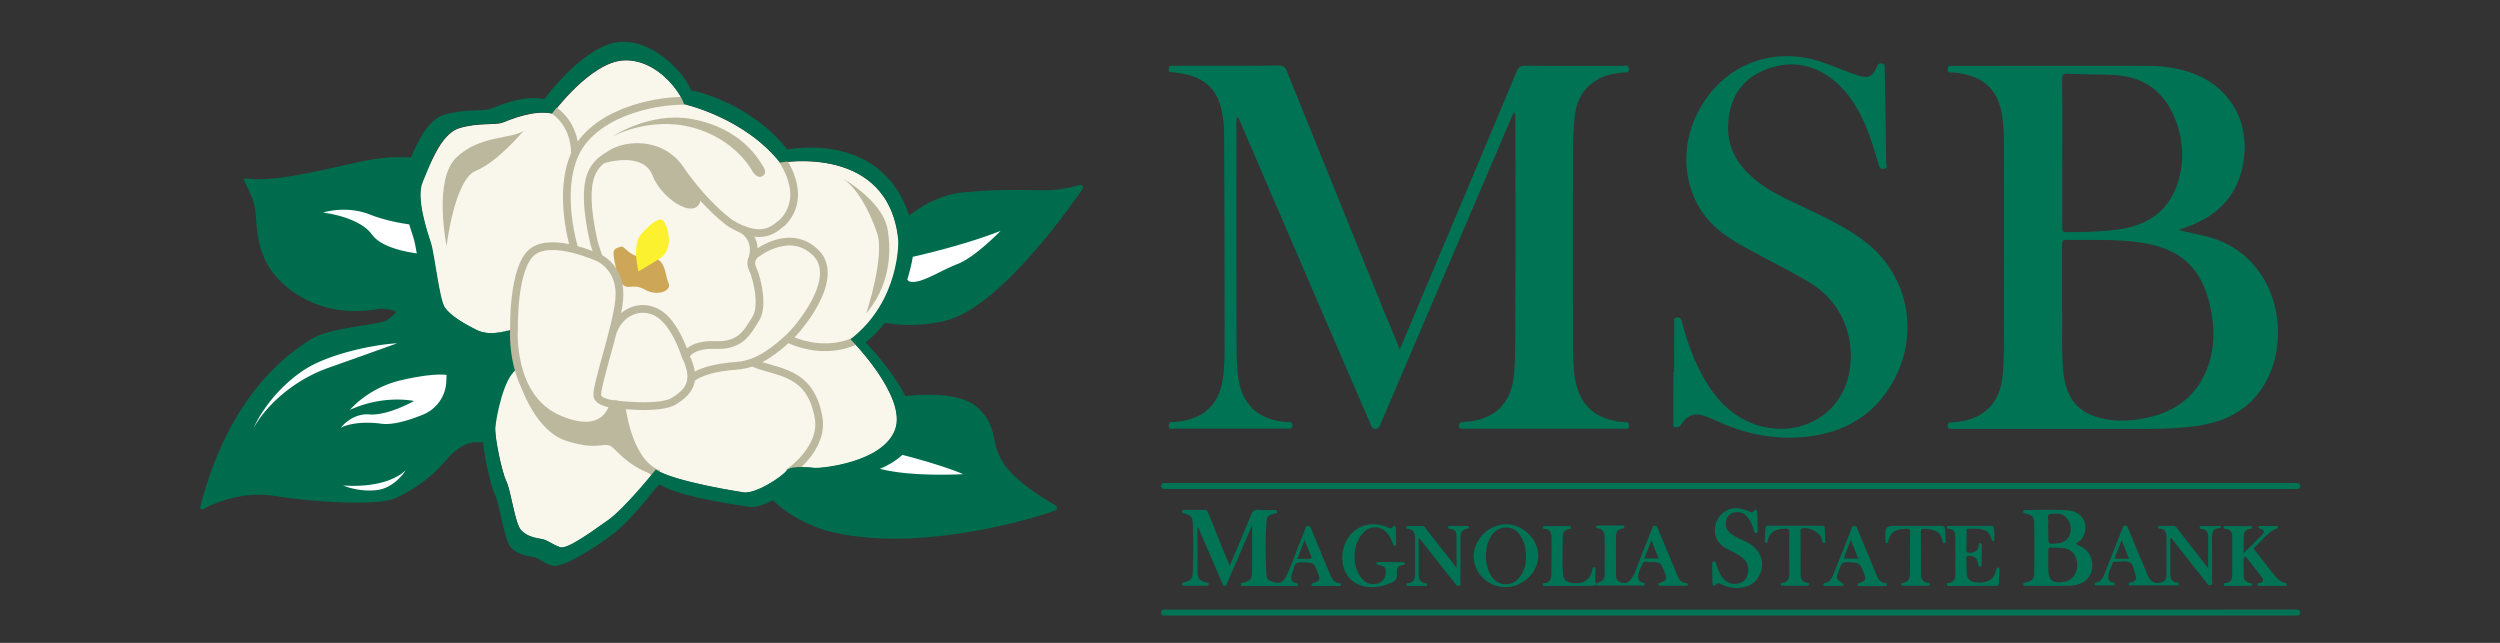
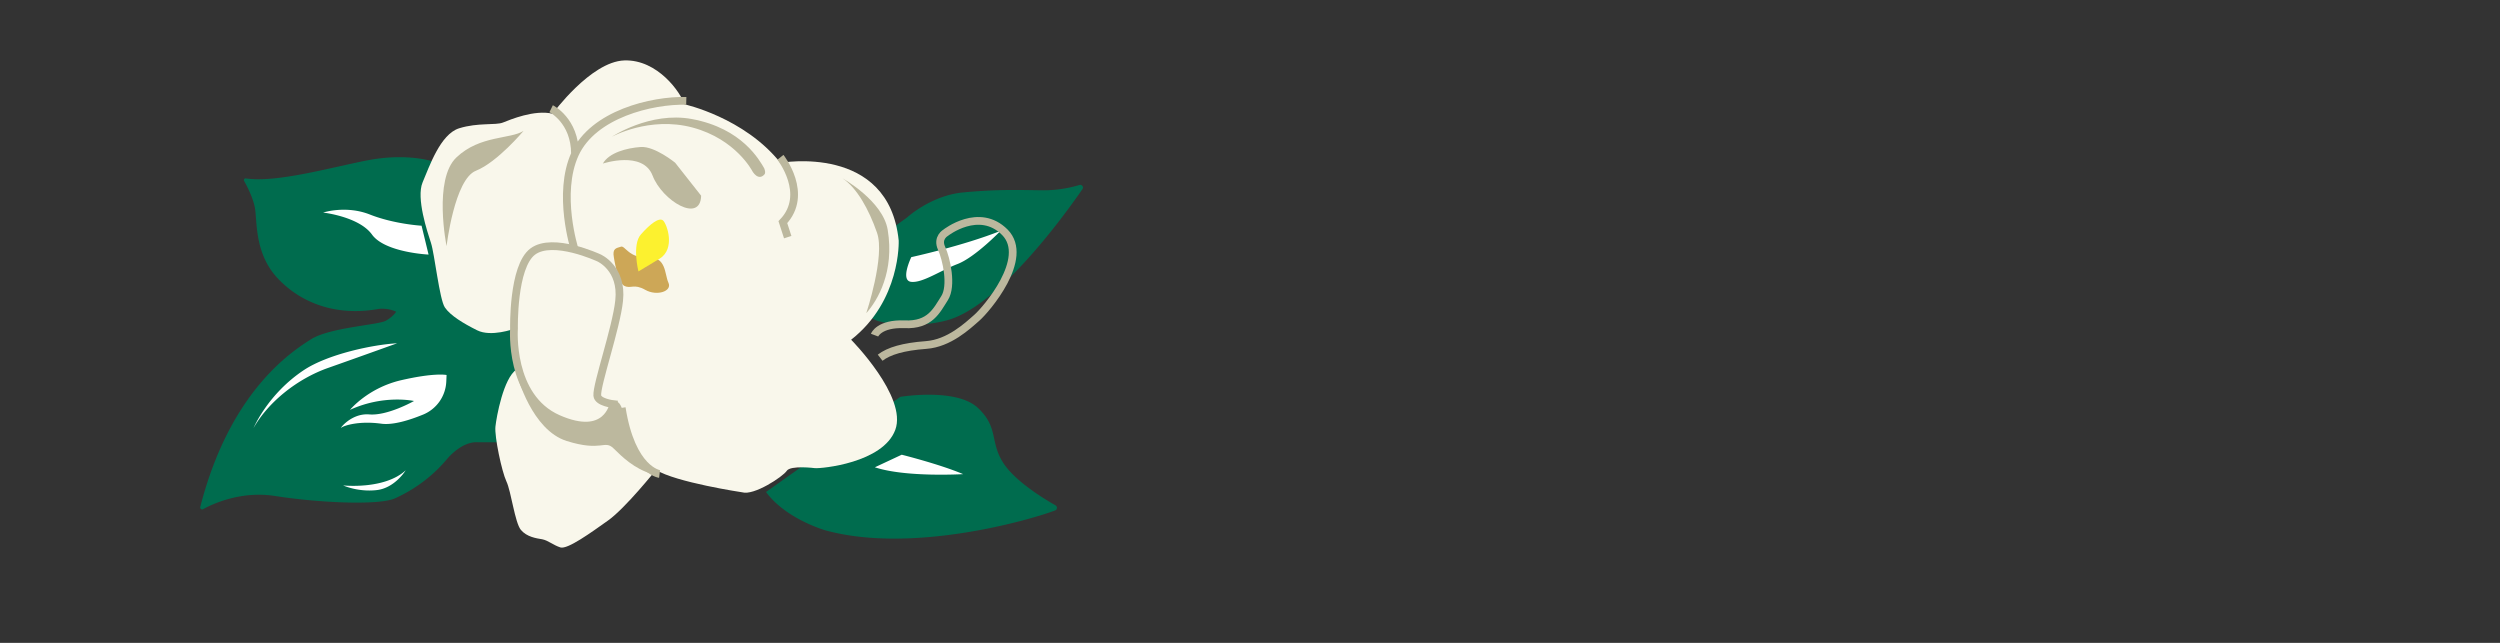
<svg xmlns="http://www.w3.org/2000/svg" version="1.1" id="Layer_1" x="0" y="0" viewBox="0 0 175 45" xml:space="preserve">
  <rect x="0" y="0" width="175" height="45" fill="#333333" stroke="none" />
  <style>.st0{fill:#007355}.st1{fill:#006c4e}.st6{fill:#bcb89e}.st7{fill:none;stroke:#bcb89e;stroke-width:.542;stroke-miterlimit:10}</style>
-   <path class="st0" d="M97.99 24.46c.47-1.12.91-2.16 1.35-3.21 2.28-5.42 4.56-10.83 6.83-16.25.12-.28.24-.4.57-.4 2.29.02 4.57.01 6.86.01.15 0 .39-.12.42.21.02.33-.22.23-.38.25-.57.08-1.15.14-1.67.42-1.05.56-1.6 1.43-1.73 2.61-.1.93-.13 1.87-.13 2.81-.01 4.28-.01 8.57 0 12.85 0 .84 0 1.68.11 2.53.26 1.99 1.36 3.06 3.37 3.25.09.01.19.01.28.02.16.01.14.13.15.24.01.12-.01.22-.17.21H102.4c-.15.01-.28.01-.27-.21.01-.18.07-.24.25-.25.34-.03.69-.06 1.02-.14 1.46-.35 2.34-1.38 2.54-2.89.12-.9.12-1.81.13-2.71.02-5.19.01-10.38.01-15.57a.73.73 0 00-.1-.41c-.26.59-.52 1.19-.77 1.78-2.83 6.64-5.67 13.28-8.5 19.91-.01.03-.03.06-.04.08-.09.16-.07.4-.37.41-.3.01-.31-.22-.39-.39-.91-2.1-1.82-4.21-2.73-6.31-2.13-4.95-4.27-9.91-6.4-14.86a.566.566 0 00-.2-.28c-.01.13-.03.25-.03.38 0 5.13-.01 10.25.01 15.38 0 .81.01 1.62.11 2.43.24 1.91 1.36 3 3.28 3.17.06.01.13.01.19.01.18 0 .34 0 .33.27-.04.27-.22.19-.36.19h-7.89c-.15 0-.4.12-.4-.22 0-.32.24-.23.4-.24 2.09-.17 3.22-1.27 3.42-3.33.07-.69.09-1.37.08-2.06 0-4.95-.01-9.91-.03-14.86 0-.47-.06-.94-.14-1.4-.29-1.6-1.22-2.49-2.83-2.74-.23-.04-.46-.08-.7-.09-.17-.01-.22-.08-.21-.23.01-.15.05-.24.22-.23.08.01.16 0 .23 0 2.41 0 4.82.01 7.23-.01.35 0 .48.12.6.42 2.23 5.52 4.47 11.04 6.7 16.56.4.94.78 1.87 1.2 2.89m19.2 1.61c0-1.16 0-2.31.01-3.47 0-.13-.11-.32.15-.37.24-.04.33.09.38.29.33 1.24.74 2.45 1.34 3.58.78 1.48 1.79 2.76 3.38 3.45 2.93 1.27 6.35-.1 7-3.5.39-2.02-.23-4.7-2.7-6.22-1.29-.79-2.65-1.46-3.98-2.18-1.12-.6-2.24-1.21-3.1-2.16-1.77-1.96-2.12-4.89-.93-7.4 1.66-3.5 5.3-5 8.95-3.69.79.28 1.57.62 2.37.88.72.24 1.01.09 1.32-.61.08-.17.16-.25.35-.23.25.02.19.2.2.34.04 2.22.08 4.44.1 6.65 0 .13.15.35-.17.39-.27.03-.31-.14-.36-.32-.3-1.03-.6-2.07-1.06-3.05-.5-1.07-1.13-2.06-2.06-2.81-1.54-1.25-3.29-1.46-5.06-.65-1.67.77-2.37 2.25-2.35 4.05.02 1.47.76 2.6 1.87 3.52 1.22 1.01 2.69 1.58 4.09 2.26 1.39.68 2.78 1.36 3.97 2.38 2.73 2.35 3.41 6.24 1.65 9.45-1.29 2.34-3.32 3.58-5.94 3.9-2.15.27-4.2-.1-6.18-.97-.31-.14-.63-.28-.95-.4-.81-.32-1.33-.17-1.81.55-.11.17-.23.19-.39.17-.22-.03-.14-.21-.14-.34-.01-1.17 0-2.34 0-3.51h.05zm2.67 14.07c0-.18-.01-.35 0-.53.01-.11-.06-.28.11-.3.14-.02.14.14.18.24.1.31.22.6.41.86.28.37.65.53 1.11.44.37-.07.6-.32.68-.69.09-.45-.02-.83-.38-1.12-.37-.3-.83-.46-1.23-.71-.57-.36-.79-.89-.67-1.53.12-.6.59-1.08 1.19-1.2.39-.08.74.03 1.1.17.14.06.29.18.44-.03.08-.11.19-.05.2.08.02.44.03.88.04 1.33 0 .07-.01.14-.09.16-.12.02-.15-.08-.17-.16-.1-.33-.21-.65-.43-.92-.24-.31-.55-.43-.93-.36-.32.07-.53.28-.59.6-.08.39.06.69.38.92.34.25.75.39 1.11.58 1.07.58 1.35 1.69.64 2.61-.41.53-1.28.72-2.08.47-.16-.05-.31-.12-.46-.18-.1-.04-.19-.06-.28.03-.23.21-.27.08-.27-.14v-.6h-.01zm37.2-1.42c.46-.46.89-.88 1.3-1.3.15-.15.17-.32-.1-.39-.08-.02-.17-.03-.16-.13.01-.11.12-.08.19-.08h1c.06 0 .15-.01.16.07.01.08-.05.11-.12.13-.65.26-1.01.88-1.52 1.3-.11.09 0 .16.05.22.48.62.96 1.24 1.45 1.85.16.2.37.34.63.41.06.02.15.03.14.11-.01.1-.1.1-.18.1h-1.73c-.07 0-.15-.02-.16-.09-.01-.08.07-.1.14-.11.3-.04.32-.21.17-.41-.34-.45-.69-.89-1.04-1.33-.04-.05-.08-.12-.16-.08-.07.03-.07.11-.07.17 0 .39 0 .77.01 1.16.01.28.16.45.45.49.07.01.15.02.15.1 0 .1-.1.1-.18.1h-1.63c-.08 0-.18.01-.19-.08-.01-.1.08-.11.16-.12.33-.05.44-.26.44-.56v-2.69c0-.29-.12-.49-.43-.53-.08-.01-.17-.03-.17-.12 0-.11.11-.08.18-.08h1.63c.07 0 .18-.03.18.08 0 .09-.09.11-.17.12-.26.04-.4.2-.41.44-.03.39-.01.78-.01 1.25m-55.1 1.03c0-.83.01-1.58-.01-2.32 0-.22-.15-.36-.38-.4-.09-.01-.21-.02-.2-.12.01-.14.15-.08.24-.09.34-.01.69 0 1.03 0 .07 0 .17-.03.19.08.01.07-.07.11-.14.12-.39.05-.46.32-.46.65v2.99c0 .12.08.29-.09.35-.16.05-.23-.1-.31-.2-.8-1.01-1.6-2.03-2.4-3.04a.5.5 0 00-.07-.08c-.1.07-.05.16-.05.24v2.19c0 .35.05.65.48.7.07.01.14.04.12.12-.01.05-.07.08-.13.08h-1.2c-.06 0-.12-.02-.13-.08-.02-.08.05-.12.12-.12.41-.04.48-.32.48-.66v-2.42c0-.36-.04-.68-.5-.72a.11.11 0 01-.11-.11c0-.1.08-.09.14-.09h.96c.22 0 .28.2.38.33.67.84 1.33 1.68 2.04 2.6m-4.6-.4h.8c.08 0 .17 0 .18.1.01.08-.08.1-.14.11-.36.01-.44.25-.42.54.02.33 0 .54-.4.7-.62.25-1.22.39-1.87.25-1.12-.24-1.73-1.27-1.5-2.5.28-1.48 1.67-2.23 3.08-1.66.14.06.26.2.42-.03.1-.14.19-.01.2.12.01.35.02.71.02 1.06 0 .06.02.14-.06.17-.1.03-.13-.05-.16-.13-.1-.26-.2-.51-.38-.73-.4-.52-1.13-.59-1.61-.15-.92.85-.94 2.64-.04 3.44.3.27.65.31 1.02.18.31-.11.47-.35.5-.68.04-.39-.05-.5-.48-.59-.08-.02-.18-.01-.18-.11 0-.09.11-.09.19-.09h.83zm40.75 1.66h-1.56c-.1 0-.24.04-.26-.08-.03-.14.12-.12.21-.14.25-.06.37-.24.37-.48.01-.93.01-1.86 0-2.79 0-.27-.12-.47-.43-.5-.08-.01-.17-.03-.16-.13.01-.11.12-.08.19-.08h2.89c.08 0 .17-.02.19.09.07.3.05.62.05.92 0 .05-.05.08-.09.06-.04-.01-.09-.05-.09-.08-.21-.92-.94-.77-1.6-.79-.14 0-.16.06-.16.18 0 .42 0 .84-.02 1.26-.01.2.07.24.25.24.35 0 .57-.14.62-.5.01-.07 0-.18.11-.18.12 0 .11.12.11.2 0 .42-.01.84-.02 1.26 0 .08.03.2-.11.2-.09 0-.1-.1-.12-.18-.05-.35-.23-.56-.6-.58-.16-.01-.25.02-.24.21.02.34.01.69.03 1.03.02.34.21.55.55.6.69.12 1.35-.05 1.51-.85.02-.09.03-.2.15-.17.11.02.08.14.08.23-.01.27-.04.53-.03.8.01.22-.08.26-.27.25-.5-.01-1.02 0-1.55 0m-4.04-4.2c.6 0 1.2.01 1.79 0 .21 0 .3.06.3.28 0 .25.03.51.04.76 0 .08-.01.16-.11.17-.09.01-.1-.08-.11-.14-.11-.7-.62-.83-1.33-.86-.14 0-.19.04-.19.18.01 1.01 0 2.01.01 3.02 0 .33.14.55.5.58.06 0 .11.02.12.09 0 .09-.06.11-.13.11h-1.76c-.06 0-.12-.03-.13-.09-.01-.06.05-.1.11-.1.48-.06.52-.41.52-.78 0-.91-.01-1.81.01-2.72.01-.27-.09-.3-.32-.29-.6.02-1.07.18-1.2.85-.02.08-.04.16-.14.14-.09-.02-.06-.1-.07-.16v-.03c-.02-1.01-.02-1.01.99-1.01h1.1zm-8.03 1.93v1.39c0 .34.07.62.48.67.07.01.14.04.13.12-.01.05-.07.08-.13.08h-1.73c-.07 0-.14-.01-.14-.1 0-.07.06-.09.11-.1.43-.04.49-.34.49-.69 0-.95-.01-1.9 0-2.85 0-.21-.07-.25-.26-.25-.61.02-1.13.15-1.25.87-.01.06-.03.14-.12.12-.08-.01-.1-.08-.09-.15.02-.3.04-.59.05-.89.01-.14.09-.16.2-.16h3.75c.12 0 .2.03.2.16.02.31.03.62.04.93 0 .05-.01.12-.08.12-.06 0-.1-.03-.12-.09-.03-.09-.05-.19-.08-.29-.17-.43-.96-.78-1.38-.62-.12.05-.07.15-.07.22v1.51m-14.3 2.13v.08c-.24.08-.48.06-.72.06h-2.73c-.11 0-.28.06-.3-.1-.01-.12.15-.09.24-.11.25-.08.35-.26.36-.5.01-.44.01-.88.02-1.33 0-.46.01-.93-.01-1.39-.01-.28-.1-.53-.45-.55-.07-.01-.15-.02-.15-.1 0-.11.1-.1.17-.1h1.63c.08 0 .17 0 .18.1.01.1-.1.1-.17.11-.27.04-.4.21-.41.48-.02.9-.05 1.79.01 2.69.02.31.2.51.51.57.68.14 1.35-.02 1.53-.86.02-.09.01-.24.15-.21.14.02.07.16.08.25.03.29-.09.61.06.91m33.67-2.72c-.05.01-.1.01-.13-.04-.02-.05.02-.07.06-.08l.07.12zm8.88-21.64c-.56-.13-1.12-.25-1.78-.4.3-.12.5-.2.7-.27 2.19-.82 3.53-2.32 3.86-4.68.38-2.78-1.09-5.19-3.73-6.08-.97-.33-1.98-.47-3-.47-4.51-.01-9.01 0-13.52 0-.09 0-.19.01-.28 0-.19-.01-.19.11-.19.25 0 .12.01.22.17.21.09 0 .19 0 .28.01 2.07.21 3.15 1.23 3.38 3.23.06.57.1 1.15.1 1.73.01 4.33 0 8.66 0 12.99 0 1.03 0 2.06-.08 3.09-.09 1.14-.44 2.13-1.43 2.81-.64.44-1.37.58-2.13.63-.17.01-.3.01-.3.24 0 .26.16.21.31.22h13.57c1.16 0 2.31-.04 3.46-.19 1.56-.21 2.97-.74 4.07-1.91 3.07-3.28 2.06-10.16-3.46-11.41zm-9.54-11.35c1.06.05 2.12.04 3.19.09 2.12.1 3.58 1.15 4.34 3.14.45 1.16.6 2.37.37 3.59-.37 2-1.54 3.64-4.18 4.05-1.27.2-2.55.21-3.83.22-.33 0-.28-.2-.28-.4V10.7c0-1.7.01-3.4-.01-5.11-.01-.32.06-.44.4-.43zm9.84 20.39c-.8 2.32-2.54 3.45-4.88 3.8-.67.1-1.34.13-2.01.04-2.1-.28-3.1-1.36-3.28-3.48-.12-1.47-.04-2.93-.07-4.17v-4.59c0-.24.03-.37.32-.36 1.69.03 3.38-.06 5.05.17 2.92.41 4.59 1.77 5.12 5.17.18 1.15.13 2.31-.25 3.42zM93.71 40.8c-.31-.03-.45-.24-.56-.5-.1-.23-.2-.47-.3-.7-.36-.86-.71-1.71-1.06-2.57-.04-.1-.08-.21-.22-.22-.15-.01-.17.11-.21.22-.1.27-.2.54-.31.8-.36.86-.63 1.75-1.05 2.57-.14.28-.35.47-.72.38-.48-.12-.62-.23-.64-.66-.06-1.18-.06-2.37.01-3.55.02-.4.16-.53.56-.62.09-.02.2-.01.19-.14-.01-.12-.12-.11-.21-.11-.37 0-.73.02-1.1-.01-.26-.02-.39.07-.5.32-.48 1.19-.99 2.36-1.51 3.6-.07-.16-.11-.26-.15-.36-.44-1.08-.88-2.17-1.32-3.25-.06-.14-.08-.31-.29-.31h-1.4c-.08 0-.17.01-.18.11-.01.1.07.12.15.14.51.14.59.24.61.75.04 1.11.04 2.21 0 3.32-.02.5-.11.61-.61.76-.07.02-.17.02-.15.13.01.1.1.1.18.1h1.5c.08 0 .17 0 .19-.09.02-.13-.09-.12-.17-.14-.46-.11-.6-.26-.61-.72-.01-1.04-.01-2.08-.01-3.12 0-.01.03-.01.05-.02.56 1.3 1.12 2.6 1.68 3.89.04.08.04.21.18.21.14 0 .14-.12.18-.21.14-.32.28-.65.42-.97.43-1 .86-2 1.32-3.08 0 1.18.01 2.27-.01 3.37-.01.42-.15.54-.6.66-.08.02-.2.02-.17.15.02.1.11.09.19.09h3.62c.06 0 .15.01.17-.07.03-.11-.06-.12-.14-.14-.31-.07-.36-.3-.3-.56.04-.16.13-.31.16-.47.06-.36.27-.43.61-.42.79.03.79.01 1.08.75.17.45.13.55-.32.7-.07.02-.14.03-.13.12.01.09.09.09.15.09h1.73c.08 0 .17 0 .18-.1-.01-.09-.09-.11-.16-.12zm-2.09-1.68c-.25-.01-.51 0-.81 0 .16-.42.32-.82.51-1.31.18.43.31.78.46 1.12.07.17 0 .2-.16.19z" />
-   <path class="st0" d="M145.41 38.15c-.05-.03-.12-.04-.07-.13.22-.1.38-.26.49-.48.44-.84-.08-1.76-1.09-1.82-.97-.06-1.95-.02-2.93-.02-.08 0-.17 0-.18.1-.02.12.08.13.17.15.44.09.59.23.6.65.01 1.17.01 2.35 0 3.52 0 .39-.17.56-.55.64-.09.02-.23.01-.22.14.01.17.17.1.26.1.99.01 1.97.01 2.96 0 .14 0 .29-.02.43-.05.71-.13 1.13-.59 1.18-1.28.04-.72-.36-1.31-1.05-1.52zm-2.03-1.52c.04-.22-.14-.59.11-.64.4-.07.88-.1 1.19.29.28.35.35.76.19 1.18-.15.4-.48.54-.88.58-.61.06-.61.07-.61-.55v-.46c-.01-.14-.03-.27 0-.4zm1.02 4.11c-.72.09-.98-.12-1.02-.84-.01-.22 0-.44 0-.66v-.69c0-.14.03-.23.2-.22.3.02.6 0 .89.05.61.09.94.55.93 1.24-.02.61-.4 1.04-1 1.12zm11.04-3.86c-.02-.09-.11-.06-.17-.06h-1.1c-.07 0-.18-.03-.19.08-.01.1.08.12.16.13.32.03.43.26.43.53.01.71 0 1.41 0 2.21-.74-.95-1.43-1.83-2.11-2.71-.09-.12-.17-.26-.36-.25-.29.01-.58 0-.86 0-.07 0-.18-.03-.18.08 0 .09.09.12.17.12.29.03.41.22.42.47.01.94.01 1.88 0 2.82 0 .28-.16.44-.45.49-.41.07-.68-.08-.87-.54-.45-1.06-.88-2.12-1.33-3.18-.05-.11-.05-.27-.23-.28-.19 0-.19.16-.23.28-.4 1.01-.79 2.01-1.19 3.02-.12.31-.25.63-.64.7-.06.01-.11.05-.09.11.02.08.09.08.16.08h1.06c.08 0 .18 0 .2-.08.02-.1-.08-.11-.16-.13-.16-.05-.29-.14-.3-.32-.03-.39.2-.72.32-1.07.01-.03.07-.05.11-.05.36 0 .78-.1 1.08.04.25.11.28.55.39.85.11.32.04.44-.28.54-.08.02-.21.01-.2.13.01.12.13.09.22.09h3.13c.07 0 .14 0 .17-.07.02-.08-.04-.12-.11-.13-.43-.04-.49-.34-.49-.69v-2.16c0-.09-.05-.2.06-.28.8 1.02 1.6 2.03 2.4 3.04.09.11.16.31.35.26.21-.06.11-.27.11-.4.01-.95.01-1.9 0-2.86 0-.36.04-.68.49-.72.06.03.13-.01.11-.09zm-7.43 2.23c.17-.43.32-.83.5-1.3.19.46.35.87.52 1.3h-1.02zm-29.98 1.7c-.42-.03-.55-.36-.68-.68-.42-1.02-.85-2.04-1.27-3.06-.05-.12-.07-.27-.25-.26-.17 0-.17.16-.21.26-.39.97-.77 1.95-1.15 2.93-.09.22-.18.43-.34.6-.18.21-.41.25-.66.17-.25-.07-.35-.25-.35-.5 0-.91-.01-1.81 0-2.72 0-.3.12-.51.45-.55.07-.01.14-.03.14-.11-.01-.07-.08-.1-.15-.1h-1.7c-.06 0-.12 0-.13.07-.02.09.05.12.11.13.44.04.48.36.49.7.01.74 0 1.48 0 2.22 0 .67-.02.7-.59.94-.03.03-.03.05 0 .08.04.07.11.06.18.06h2.96c.09 0 .23.05.25-.09.02-.13-.12-.1-.19-.13-.11-.04-.21-.09-.24-.21-.1-.42.14-.77.29-1.13.08-.19.32-.08.49-.08.77-.01.77 0 1.05.73.18.46.14.54-.33.72-.05.02-.11.03-.11.1s.05.1.11.1h1.83c.06 0 .12-.03.13-.09-.01-.05-.07-.09-.13-.1zm-2.93-1.71c.16-.4.31-.8.5-1.29.19.49.35.87.51 1.29h-1.01zm-9.65-2.4c-1.21-.01-2.29 1.05-2.29 2.24 0 1.19 1.01 2.16 2.23 2.16s2.28-1.03 2.29-2.21c-.01-1.13-1.06-2.18-2.23-2.19zm.76 3.88c-.45.44-1.21.42-1.64-.04-.75-.79-.74-2.5.02-3.27.52-.52 1.37-.45 1.79.15.29.4.44.94.44 1.54 0 .61-.16 1.17-.61 1.62zm25.76.23c-.37-.03-.51-.31-.63-.6-.43-1.04-.86-2.08-1.3-3.12-.05-.11-.05-.27-.24-.27s-.18.17-.23.28c-.4 1-.79 2.01-1.2 3.02-.12.31-.25.62-.64.7-.06.01-.1.06-.09.12.01.03.06.07.1.07h1.23c.03 0 .07-.05.1-.07-.02-.03-.04-.08-.08-.1-.45-.31-.49-.39-.27-.9.12-.29.14-.63.66-.59.8.07.81.02 1.1.79.16.43.12.51-.32.68-.07.02-.14.04-.13.12.01.08.09.09.16.09h1.72c.07 0 .15 0 .16-.08.04-.1-.03-.14-.1-.14zm-2.89-1.7c.02-.23.14-.42.21-.62.07-.21.15-.41.26-.69.19.46.35.86.53 1.3h-1zm31.74 3.98H81.47a.19.19 0 01-.19-.19v-.04c0-.11.09-.19.19-.19h79.35c.11 0 .19.09.19.19v.04c0 .1-.08.19-.19.19zm0-8.86H81.47a.19.19 0 01-.19-.19V34c0-.11.09-.19.19-.19h79.35c.11 0 .19.09.19.19v.04c0 .1-.08.19-.19.19z" />
  <path class="st1" d="M17.21 12.49c-.1-.02-.17.09-.12.18.23.41.69 1.3.78 2.05.12 1.01.03 3.09 1.53 4.72s3.95 2.76 7.13 2.18c0 0 .61-.08 1.2.2 0 0-.19.33-.72.63s-3.92.47-5.24 1.3c-1.3.83-5.66 3.58-7.75 11.73-.03.12.09.22.2.16.71-.39 2.67-1.29 5.04-.92 2.99.47 7.25.68 8.4.16s2.48-1.38 3.6-2.71c0 0 1.03-1.3 2.2-1.21h2.56l2.73-6.5-8.53-13.18s-1.78-.58-4.48-.06c-2.58.5-6.38 1.59-8.53 1.27zm46.3 2.72s1.67-1.53 3.91-1.74 3.53-.18 5.44-.15a8.8 8.8 0 002.7-.37c.17-.05.32.14.21.29-1.26 1.83-5.97 8.34-9.59 9.21 0 0-2.29.63-4.61.05-2.36-.6-1.33-4.93-1.33-4.93l3.27-2.36zm-.49 12.57s3.91-.65 5.43.77c1.52 1.42.78 2.45 1.88 4 .85 1.2 2.75 2.37 3.55 2.82.15.08.14.3-.02.36-1.62.62-9.97 3.08-16.09 1.39 0 0-2.75-.78-4.15-2.68l9.4-6.66z" />
  <path d="M29.51 15.8l.49 2.02s-3.05-.14-3.96-1.4-3.42-1.54-3.42-1.54 1.59-.53 3.28.14c1.7.67 3.61.78 3.61.78zM17.75 29.96s.99-2.38 3.53-4.06c1.68-1.11 4.83-1.78 6.52-1.87 0 0-2.61.94-4.82 1.72-2.17.76-4.21 2.4-5.23 4.21zm6.75-1.27s1.25-1.54 3.6-2.08 3.16-.36 3.16-.36l-.02.46a2.621 2.621 0 01-1.62 2.31c-.93.38-2.09.75-2.92.64-1.6-.22-2.64.14-2.81.28-.17.15.67-1.04 1.97-.93 1.29.1 3.12-.94 3.12-.94s-2.1-.47-4.48.62zm-.48 5.29s2.9.31 4.38-1.06c0 0-.76 1.26-2.06 1.39-1.3.14-2.32-.33-2.32-.33zm39.1-2.15s2.68.67 4.3 1.36c0 0-4.01.24-6.18-.48l1.88-.88zM63.79 18s3.62-.79 6.25-1.84c0 0-1.77 1.84-3.01 2.32-1.24.48-2.45 1.33-3.24 1.25-.8-.08 0-1.73 0-1.73z" fill="#fff" />
  <path d="M62.91 16.85c-.68-6.83-8.28-5.45-8.28-5.45-2.53-3.18-6.72-4.1-6.72-4.1-.24-.79-1.86-3.15-4.21-3.07-2.35.08-5.02 3.73-5.02 3.73-1.28-.3-2.97.42-3.48.62-.51.2-1.74-.01-3.06.4-1.32.41-2.09 2.69-2.56 3.79-.46 1.1.34 3.47.59 4.24.25.76.59 3.94.97 4.51.39.57 1.28 1.11 2.26 1.6.98.49 2.58-.1 2.58-.1l.18 2.84c-.92.61-1.41 3.33-1.48 4.01-.07.69.44 3.13.77 3.83.33.69.59 2.88 1.01 3.39.42.5 1.08.59 1.5.66.41.08.77.41 1.27.57.5.15 2.13-1.03 3.34-1.89 1.21-.86 3.35-3.54 3.35-3.54 1.37.87 6.03 1.57 6.03 1.57.82.25 2.85-1.09 3.12-1.5.27-.41 1.98-.19 1.98-.19.43.04 4.76-.36 5.62-2.68.86-2.32-3.09-6.31-3.09-6.31 3.49-2.73 3.33-6.93 3.33-6.93z" fill="#f9f7eb" />
  <path d="M42.97 18.01s.26 1.77.73 2 .66-.18 1.47.28c.81.46 1.9.1 1.62-.5s-.13-1.84-1.45-1.77c-1.32.07-1.6-.87-1.88-.75-.3.1-.61.1-.49.74z" fill="#cda757" />
  <path d="M44.69 19s-.47-1.88.18-2.6c.65-.73 1.26-1.2 1.54-.97.27.23.9 1.98-.24 2.68-1.15.69-1.48.89-1.48.89z" fill="#fcf12f" />
  <path class="st6" d="M31.26 17.23s-.95-4.68.7-6.22c1.64-1.55 3.78-1.26 4.69-1.85 0 0-1.83 2.19-3.33 2.79-1.51.59-2.06 5.28-2.06 5.28zm11.56-7.65s2.67-1.79 5.6-1.25c3.54.65 4.75 2.9 5.07 3.44 0 0 .14.31.02.44-.44.49-.84-.22-.84-.22s-1.14-2.24-4.18-3.06-5.67.65-5.67.65zm16.15 2.9s2.83 1.57 3.17 3.61c.48 2.92-.69 4.92-1.5 5.83 0 0 1.33-4 .75-5.63-.57-1.64-1.42-3.16-2.42-3.81z" />
  <path class="st6" d="M42.2 11.45s2.8-.93 3.48.84c.68 1.77 3.35 3.37 3.4 1.41l-1.82-2.31s-1.43-1.17-2.41-1.1c-.99.07-2.22.4-2.65 1.16zm-5.98 14.87s1 3.78 3.45 4.55 2.64-.1 3.27.51c.63.62 1.46 1.43 2.7 1.8 0 0-2.39-2.3-2.12-4.63 0 0-.26-.75-.58-.26-.74 1.15-3.02 3.7-6.72-1.97z" />
  <path class="st7" d="M40.22 17.45s-1.24-3.89.03-6.67S45.62 7 48.04 7.06m-9.46.55s1.67.82 1.67 3.17" />
  <path class="st7" d="M43.34 21.05c-.2 1.9-1.59 5.88-1.53 6.64.04.48 1.13.6 1.13.6s-.44 2.54-3.88 1.02S35.98 23 35.98 23s-.1-4.33 1.31-5.39 4.63.44 4.63.44 1.67.71 1.42 3zm.18 7.5c.69 4.38 2.65 4.63 2.65 4.63" />
-   <path class="st7" d="M54.63 11.01s2.04 2.58.17 4.54c-.49.35-1.34 1.5-3.69.07 0 0-1.76-1.24-3.51-3.8-1.32-1.92-3.77-1.73-4.83-1.05-1.06.68-2.31 1.26-1.19 6.23l.34 1.05m6.47 8.44c.61-.47 1.61-.77 3.22-.89s2.89-1.33 3.54-1.9c.66-.57 3.76-4.18 1.97-5.99-1.8-1.81-4.14.03-4.14.03s-.63.35-.29 1.09c.34.74.76 2.63.21 3.49-.55.86-1.01 1.91-2.8 1.83-1.79-.07-2.1.76-2.1.76" />
-   <path class="st7" d="M42.94 28.29s3.22.43 4.25-.22c1.04-.65 1.65-1.41.8-3.14 0 0-.71-2.35-1.98-3.04s-2.62.03-3.09 1.29m12.28 9.91s2.49-1.67 2.1-3.87c-.59-3.32-2.93-3.1-4.57-3.82m7.26-1.6s-2.08 1.2-4.83-.09m-3.2-7.66s1.11.59.72 2" />
-   <path class="st1" d="M64.03 16.76c-1.21-7.93-8.91-6.29-8.91-6.29-2.72-3.42-6.75-4.15-6.75-4.15-.25-.85-2.33-3.47-4.86-3.39-2.53.07-5.41 4.01-5.41 4.01-1.38-.32-3.2.45-3.74.67-.55.21-1.87-.01-3.29.43-1.43.44-2.25 2.9-2.75 4.08-.5 1.18.37 3.74.63 4.56.27.82.63 4.24 1.05 4.85.42.61 1.38 1.19 2.44 1.72s3.08-.09 3.08-.09l-.11 3.04c-.99.65-1.51 3.58-1.59 4.32-.08.74.47 3.37.83 4.12s.63 3.1 1.08 3.64c.45.54 1.17.63 1.61.71.44.08.81.51 1.36.61.82.15 3.24-1.47 4.18-2.2 1.72-1.34 3.11-3.5 3.3-3.48 1.47.94 6.2 1.54 6.2 1.54.88.26 3.07-1.17 3.36-1.62.29-.44 2.13-.21 2.13-.21.47.04 5.12-.39 6.04-2.88.92-2.49-3.32-6.78-3.32-6.78 3.37-2.67 3.44-7.21 3.44-7.21zm-1.38 13.31c-.86 2.32-5.19 2.71-5.62 2.68 0 0-1.71-.22-1.98.19-.27.41-2.3 1.75-3.12 1.5 0 0-4.66-.7-6.03-1.57 0 0-2.13 2.68-3.35 3.54-1.21.86-2.84 2.04-3.34 1.89-.5-.15-.86-.49-1.27-.57-.41-.08-1.08-.16-1.5-.66-.42-.5-.67-2.69-1.01-3.39-.33-.69-.84-3.14-.77-3.83.07-.69.17-3.47 1.09-4.07l-.26-2.64s-1.13.44-2.12-.04c-.98-.49-1.88-1.03-2.26-1.6-.39-.57-.73-3.74-.97-4.51-.25-.76-1.05-3.14-.59-4.24.46-1.1 1.23-3.38 2.56-3.79 1.32-.41 2.55-.2 3.06-.4.51-.2 2.2-.92 3.48-.62 0 0 2.68-3.65 5.02-3.73 2.35-.08 3.97 2.28 4.21 3.07 0 0 4.19.92 6.72 4.1 0 0 7.61-1.38 8.28 5.45 0 0 .16 4.21-3.35 6.92.03.01 3.98 4 3.12 6.32z" />
+   <path class="st7" d="M54.63 11.01s2.04 2.58.17 4.54l.34 1.05m6.47 8.44c.61-.47 1.61-.77 3.22-.89s2.89-1.33 3.54-1.9c.66-.57 3.76-4.18 1.97-5.99-1.8-1.81-4.14.03-4.14.03s-.63.35-.29 1.09c.34.74.76 2.63.21 3.49-.55.86-1.01 1.91-2.8 1.83-1.79-.07-2.1.76-2.1.76" />
</svg>